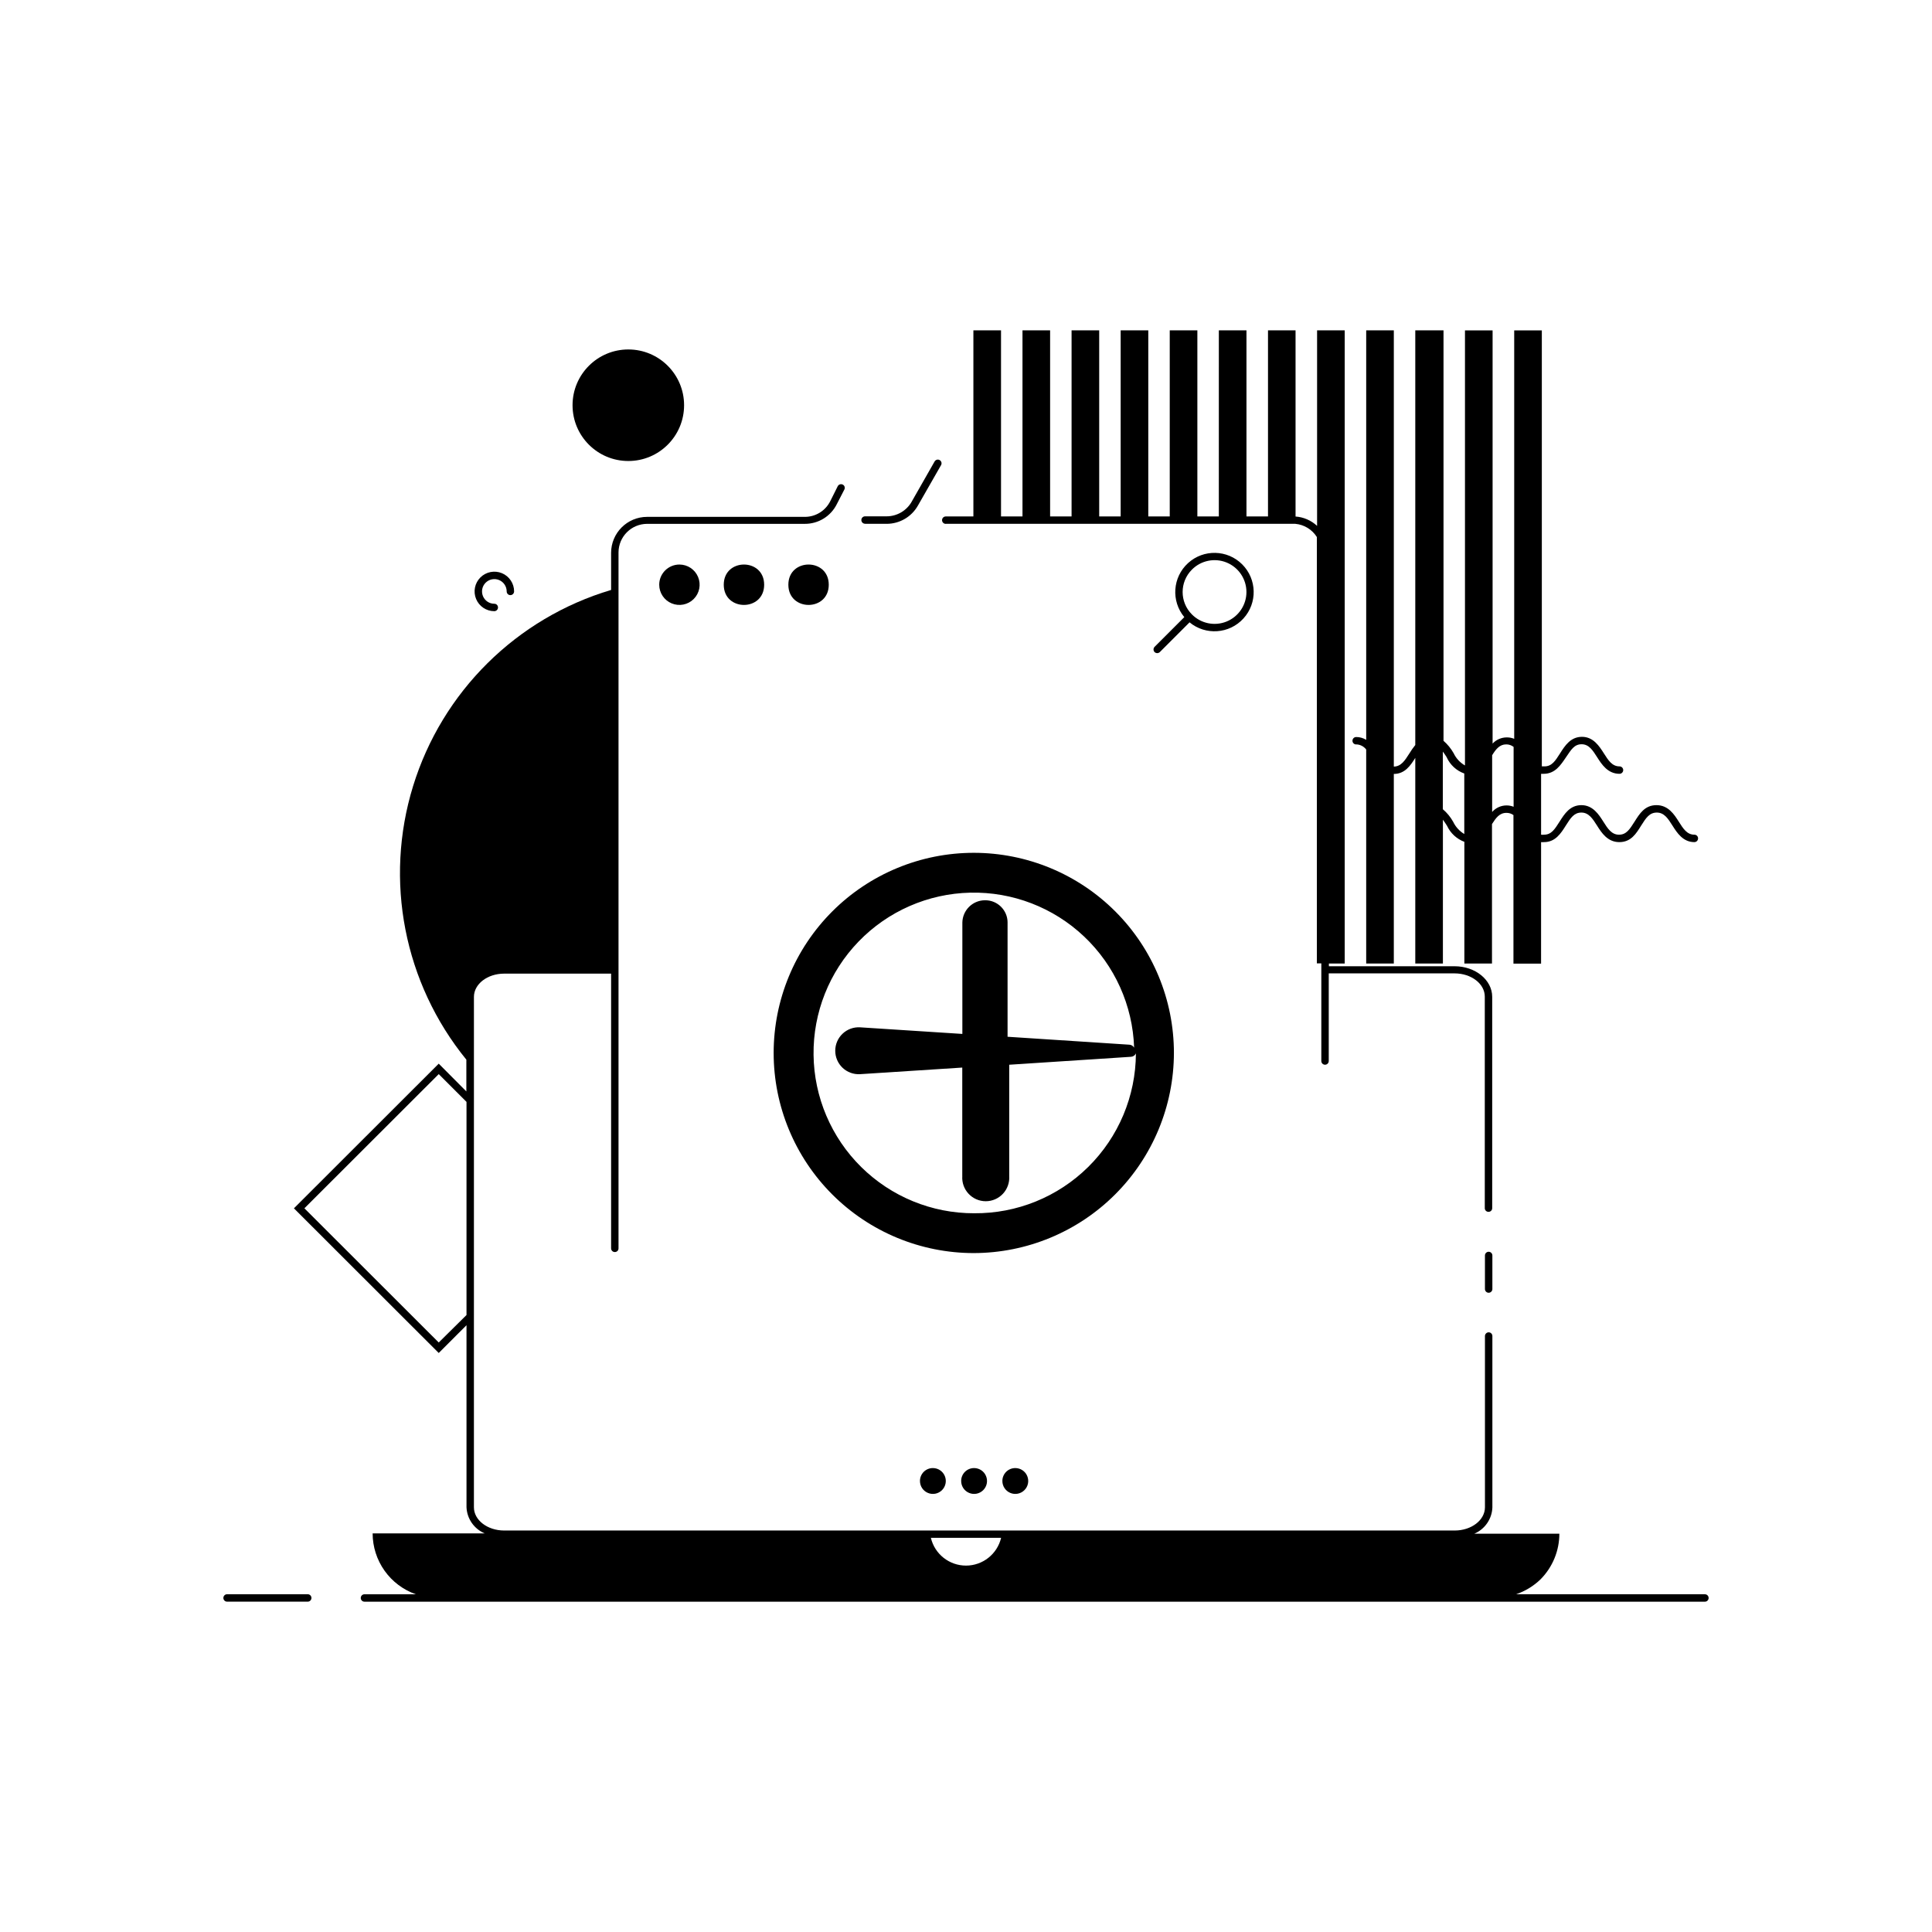
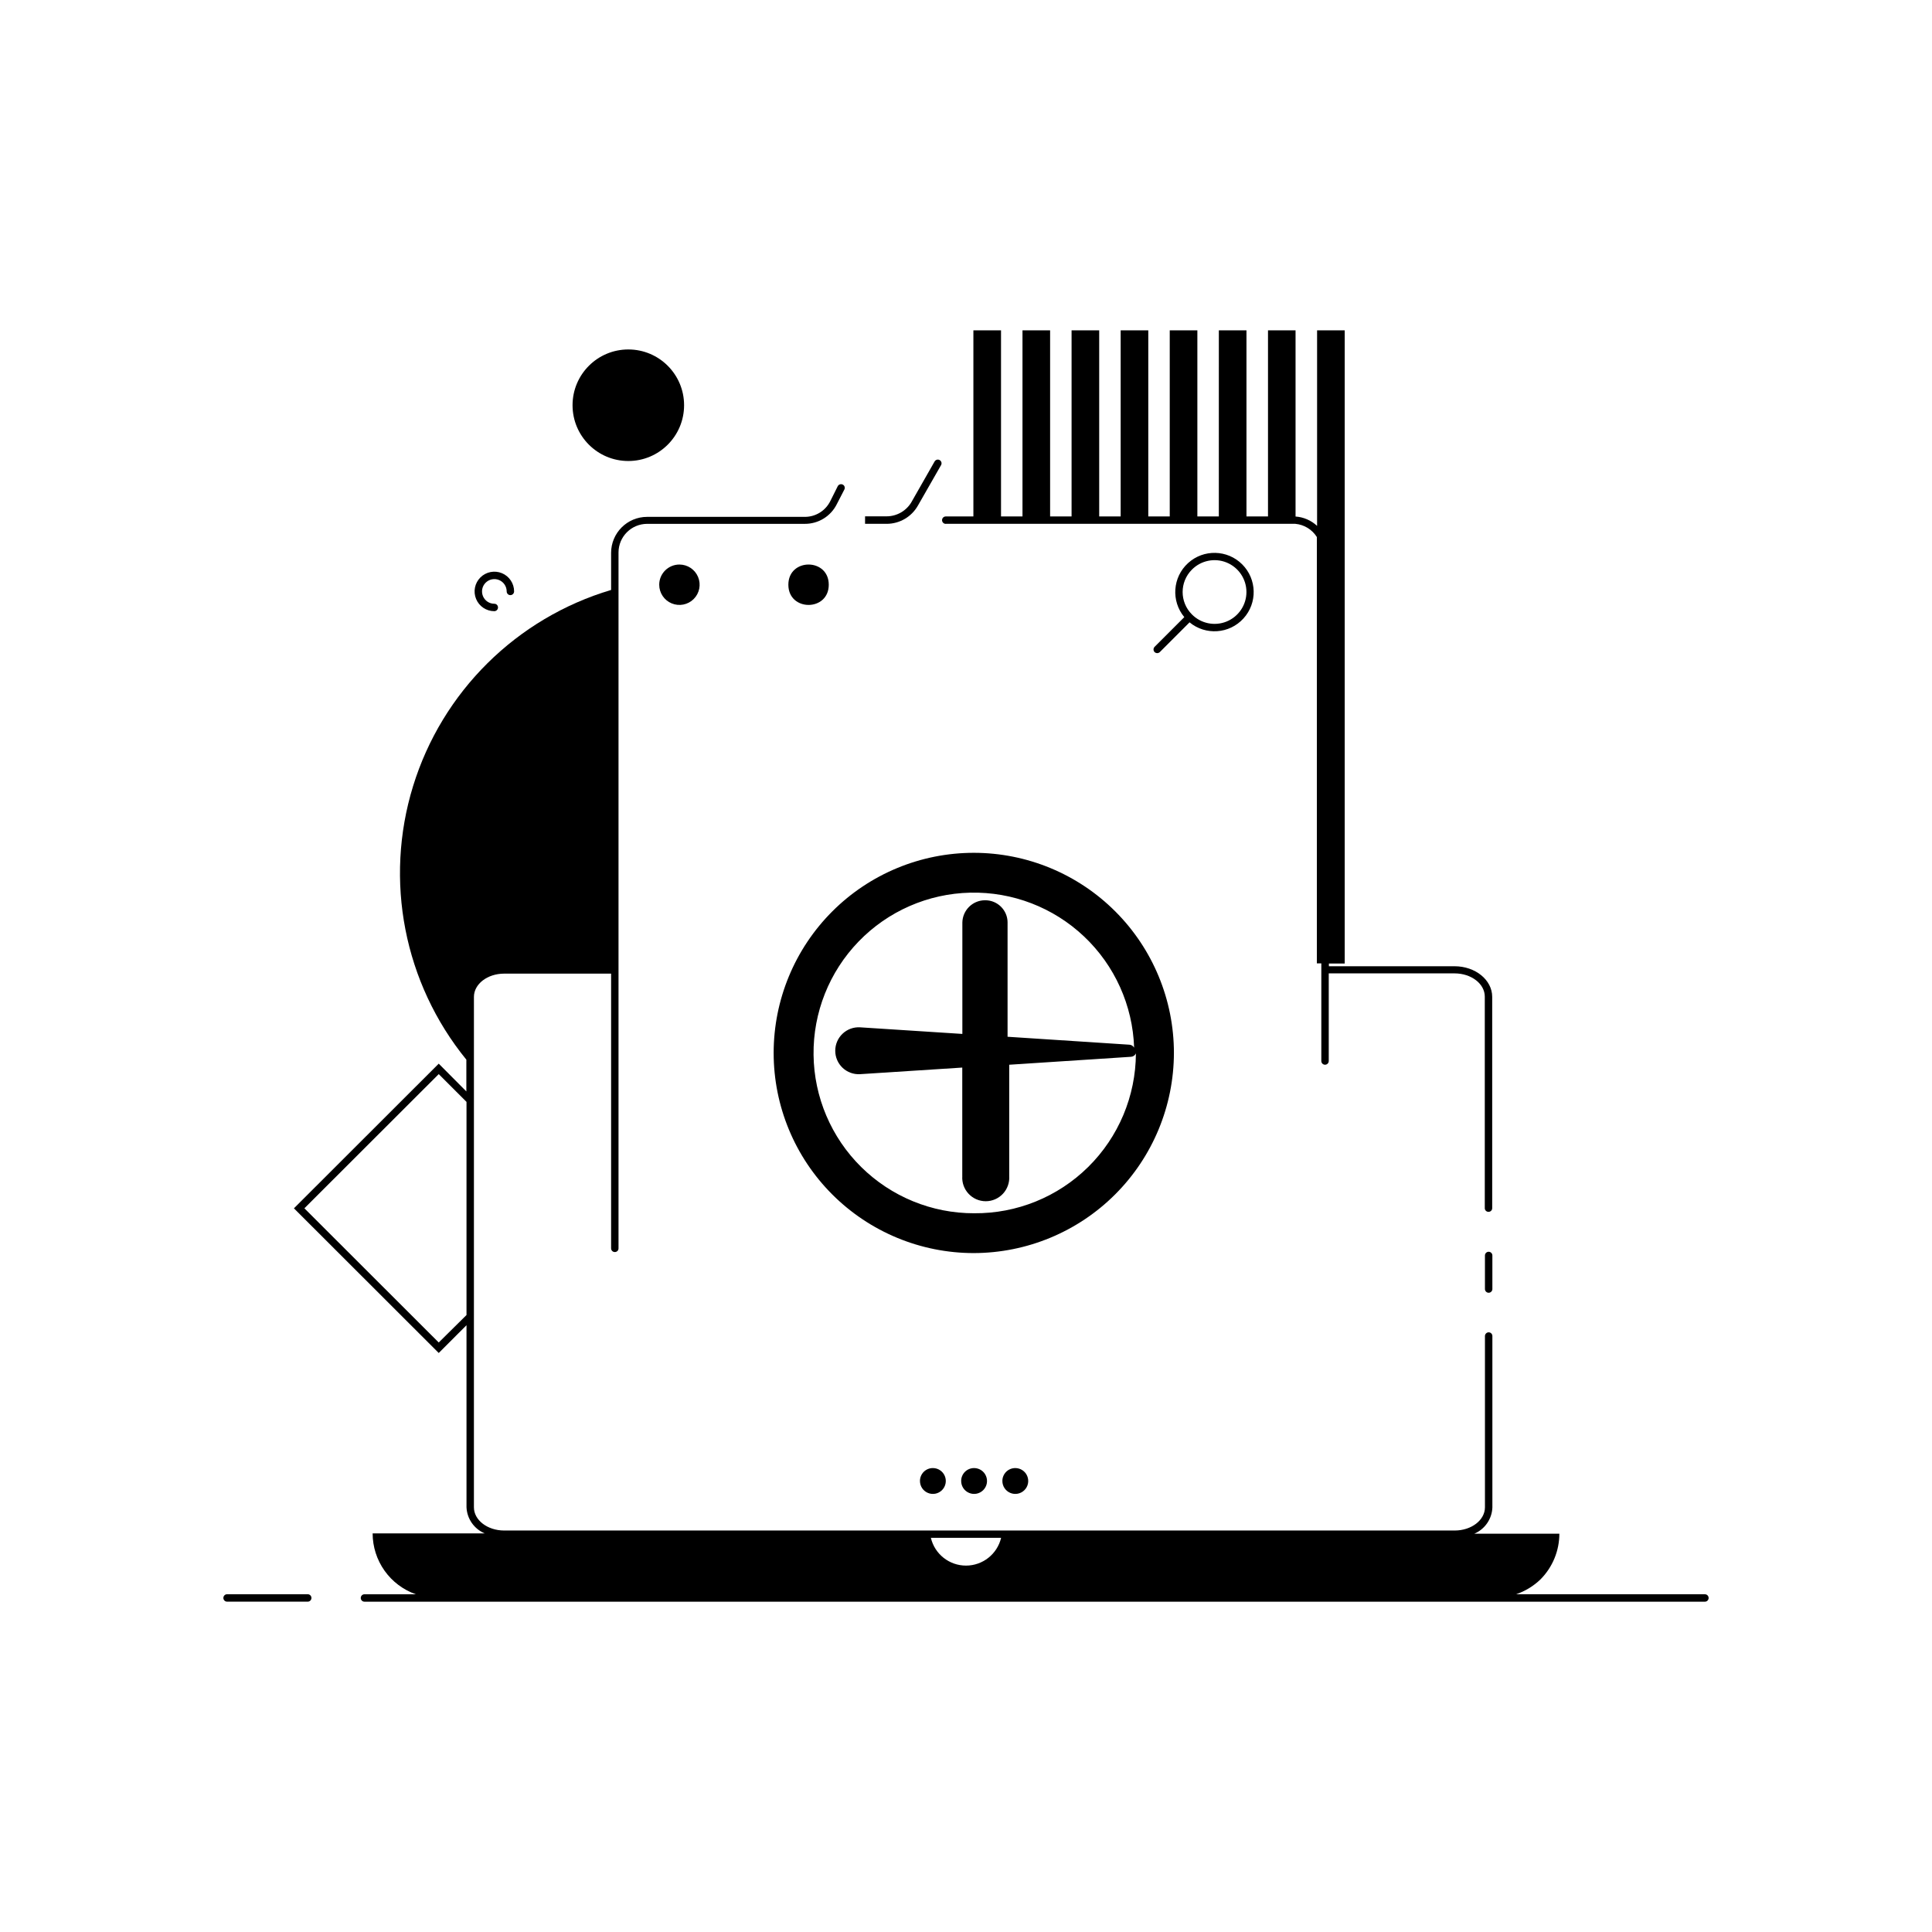
<svg xmlns="http://www.w3.org/2000/svg" fill="#000000" width="800px" height="800px" version="1.1" viewBox="144 144 512 512">
  <g>
-     <path d="m503.4 341.27c1.047 0.023 2.023 0.523 2.656 1.359v56.719h7.32v-50.246c2.934 0 4.41-2.223 5.688-4.25v54.492h7.32v-38.117c0.375 0.492 0.727 1.043 1.102 1.633 0.914 1.957 2.562 3.477 4.586 4.231v32.254h7.32v-36.957c1.043-1.633 1.969-2.973 3.836-2.973h0.004c0.664-0.008 1.312 0.199 1.848 0.59v39.359h7.32l0.004-32.195c0.254 0.023 0.512 0.023 0.766 0 3.012 0 4.488-2.32 5.785-4.387 1.301-2.066 2.203-3.445 4.133-3.445 1.93 0 2.973 1.594 4.152 3.465 1.18 1.871 2.773 4.367 5.902 4.367s4.488-2.32 5.785-4.387c1.301-2.066 2.203-3.445 4.152-3.445s2.973 1.594 4.152 3.465c1.18 1.871 2.773 4.367 5.805 4.367h0.004c0.535-0.012 0.965-0.449 0.965-0.984 0.008-0.258-0.094-0.508-0.273-0.695-0.184-0.184-0.43-0.289-0.691-0.289-1.969 0-2.973-1.594-4.152-3.465-1.18-1.871-2.773-4.367-5.902-4.367s-4.508 2.32-5.805 4.367c-1.301 2.047-2.184 3.465-4.133 3.465s-2.973-1.594-4.152-3.465c-1.18-1.871-2.773-4.367-5.805-4.367s-4.488 2.32-5.785 4.367c-1.301 2.047-2.184 3.465-4.133 3.465h-0.004c-0.254 0.031-0.512 0.031-0.766 0v-16.137h0.688c3.031 0 4.508-2.32 5.902-4.367 1.398-2.047 2.203-3.465 4.152-3.465s2.953 1.613 4.133 3.465c1.18 1.852 2.793 4.367 5.902 4.367h0.004c0.543 0 0.984-0.441 0.984-0.984s-0.441-0.984-0.984-0.984c-1.969 0-2.973-1.613-4.152-3.465-1.18-1.852-2.773-4.367-5.785-4.367-3.012 0-4.508 2.32-5.805 4.367-1.301 2.047-2.203 3.465-4.152 3.465h-0.004c-0.227 0.02-0.457 0.02-0.688 0v-115.54h-7.32v108.24-0.004c-0.625-0.258-1.293-0.383-1.969-0.375-1.426 0-2.789 0.59-3.758 1.637v-109.5h-7.32v115.3c-1.305-0.75-2.348-1.875-2.992-3.227-0.703-1.25-1.617-2.367-2.695-3.309v-108.77h-7.481v109.89c-0.578 0.711-1.102 1.461-1.574 2.246-1.18 1.852-2.184 3.445-4.113 3.465v-115.6h-7.32v108.52c-0.797-0.496-1.719-0.758-2.656-0.75-0.543 0-0.984 0.441-0.984 0.984 0 0.543 0.441 0.984 0.984 0.984zm39.754 0c0.711-0.012 1.406 0.227 1.969 0.668v15.863c-0.59-0.234-1.219-0.355-1.852-0.355-1.469-0.004-2.871 0.629-3.836 1.734v-15.035c0.98-1.598 1.984-2.875 3.719-2.875zm-15.742 3.465h-0.004c0.91 1.984 2.586 3.519 4.644 4.25v16.039c-1.27-0.762-2.289-1.875-2.93-3.207-0.707-1.281-1.641-2.422-2.758-3.367v-15.27c0.375 0.473 0.711 1.004 1.062 1.555z" />
    <path d="m275.01 305.97c0.535-0.012 0.965-0.449 0.965-0.984 0.004-0.262-0.098-0.512-0.277-0.695-0.18-0.188-0.43-0.289-0.688-0.289-1.324 0-2.516-0.797-3.019-2.016-0.504-1.223-0.227-2.629 0.707-3.562 0.934-0.934 2.34-1.215 3.562-0.707 1.219 0.504 2.016 1.695 2.016 3.016 0 0.262 0.105 0.512 0.289 0.699 0.184 0.184 0.434 0.285 0.695 0.285 0.539-0.008 0.973-0.445 0.984-0.984 0-2.117-1.277-4.023-3.231-4.836-1.957-0.809-4.211-0.359-5.707 1.137s-1.945 3.75-1.133 5.703c0.809 1.957 2.719 3.234 4.836 3.234z" />
    <path d="m325.29 251.39c0 8.164-6.617 14.781-14.781 14.781-8.16 0-14.777-6.617-14.777-14.781 0-8.164 6.617-14.781 14.777-14.781 8.164 0 14.781 6.617 14.781 14.781" />
    <path d="m394.64 282.82h92.637c2.344 0.211 4.453 1.508 5.707 3.504v112.98h1.18v25.875c0 0.547 0.441 0.984 0.984 0.984 0.543 0 0.984-0.438 0.984-0.984v-23.223h33.34c4.43 0 8.012 2.754 8.012 6.16v56.07h-0.004c0.008 0.535 0.445 0.965 0.984 0.965 0.258 0.004 0.508-0.094 0.691-0.277 0.188-0.18 0.293-0.43 0.293-0.688v-56.012c0-4.488-4.469-8.109-9.977-8.109l-33.301 0.004v-0.727l4.191-0.004v-167.79h-7.32v51.816c-1.562-1.453-3.578-2.328-5.707-2.481v-49.336h-7.301v49.316h-5.707v-49.316h-7.32l-0.004 49.316h-5.688v-49.316h-7.32v49.316h-5.688v-49.316h-7.32v49.316h-5.688v-49.316h-7.32v49.316h-5.688v-49.316h-7.32v49.316h-5.688v-49.316h-7.324v49.316h-7.32c-0.543 0-0.984 0.441-0.984 0.984s0.441 0.984 0.984 0.984z" />
-     <path d="m373.25 282.82h5.727c3.434-0.004 6.598-1.852 8.285-4.844l6.102-10.668v0.004c0.145-0.23 0.191-0.508 0.125-0.77-0.066-0.262-0.238-0.484-0.473-0.617-0.234-0.133-0.516-0.164-0.773-0.082-0.258 0.078-0.473 0.262-0.594 0.504l-6.082 10.668h0.004c-1.363 2.352-3.875 3.805-6.594 3.816h-5.727c-0.543 0-0.984 0.441-0.984 0.984 0 0.543 0.441 0.984 0.984 0.984z" />
+     <path d="m373.25 282.82h5.727c3.434-0.004 6.598-1.852 8.285-4.844l6.102-10.668v0.004c0.145-0.23 0.191-0.508 0.125-0.77-0.066-0.262-0.238-0.484-0.473-0.617-0.234-0.133-0.516-0.164-0.773-0.082-0.258 0.078-0.473 0.262-0.594 0.504l-6.082 10.668h0.004c-1.363 2.352-3.875 3.805-6.594 3.816h-5.727z" />
    <path d="m318.7 298.96c0 2.164 1.305 4.117 3.305 4.945s4.305 0.371 5.836-1.16 1.988-3.832 1.16-5.832-2.781-3.305-4.945-3.305c-2.957 0-5.356 2.394-5.356 5.352z" />
-     <path d="m346.51 298.96c0 7.137-10.707 7.137-10.707 0 0-7.137 10.707-7.137 10.707 0" />
    <path d="m363.63 298.96c0 7.137-10.707 7.137-10.707 0 0-7.137 10.707-7.137 10.707 0" />
    <path d="m538.51 475.73c-0.543 0-0.984 0.441-0.984 0.984v8.895c0 0.262 0.102 0.512 0.289 0.695 0.184 0.188 0.434 0.289 0.695 0.289 0.262 0 0.512-0.102 0.695-0.289 0.184-0.184 0.289-0.434 0.289-0.695v-8.855c0.008-0.266-0.09-0.527-0.273-0.719-0.188-0.195-0.445-0.305-0.711-0.305z" />
    <path d="m459.21 308.9c4.273 3.547 10.578 3.109 14.316-0.996 3.742-4.102 3.594-10.418-0.332-14.344-3.926-3.926-10.242-4.074-14.348-0.332-4.102 3.738-4.539 10.043-0.992 14.316l-7.871 7.871h-0.004c-0.375 0.391-0.375 1.008 0 1.398 0.191 0.172 0.434 0.27 0.691 0.273 0.254 0.004 0.504-0.098 0.688-0.273l7.871-7.871zm0.629-13.914c2.402-2.453 6.047-3.207 9.227-1.914 3.176 1.297 5.254 4.387 5.254 7.82 0 3.43-2.078 6.519-5.254 7.816-3.18 1.297-6.824 0.539-9.227-1.914-3.238-3.269-3.238-8.539 0-11.809z" />
    <path d="m595.82 566.49h-50.027c2.414-0.824 4.617-2.168 6.453-3.938 3.199-3.215 4.996-7.566 5-12.102h-22.555c2.801-1.184 4.672-3.871 4.805-6.91v-45.48c0-0.258-0.105-0.508-0.289-0.695-0.184-0.184-0.434-0.285-0.695-0.285-0.539 0.008-0.973 0.441-0.984 0.98v45.383c0 3.406-3.582 6.16-8.012 6.16h-251.91c-4.43 0-8.012-2.754-8.012-6.16l0.004-135.26c0-3.406 3.582-6.16 8.012-6.16l28.34 0.004v72.816-0.004c0.008 0.539 0.445 0.965 0.98 0.965 0.262 0.008 0.512-0.094 0.695-0.273 0.188-0.184 0.289-0.43 0.289-0.691v-184.44c0.012-4.18 3.398-7.562 7.578-7.574h41.781c3.617 0.023 6.93-2.027 8.52-5.273l1.969-3.816v-0.004c0.125-0.23 0.145-0.5 0.062-0.75-0.078-0.25-0.258-0.453-0.496-0.566-0.484-0.234-1.062-0.043-1.316 0.43l-1.969 3.938c-1.27 2.578-3.898 4.203-6.769 4.191h-41.781c-5.262 0-9.535 4.262-9.543 9.527v9.84c-25.082 7.465-44.77 26.969-52.477 51.977-7.707 25.008-2.41 52.211 14.117 72.5v8.422l-7.32-7.359-38.375 38.336 38.375 38.336 7.359-7.359v48.254c0.137 3.043 2.016 5.731 4.824 6.91h-29.699c0 3.543 1.105 7 3.156 9.891 2.051 2.894 4.953 5.074 8.297 6.246h-13.617c-0.543 0-0.984 0.441-0.984 0.984 0 0.543 0.441 0.984 0.984 0.984h355.23c0.543 0 0.984-0.441 0.984-0.984 0-0.543-0.441-0.984-0.984-0.984zm-335.55-66.715-35.602-35.562 35.602-35.562 7.359 7.359v56.484zm130.42 51.758h18.617c-1.02 4.316-4.875 7.367-9.309 7.367-4.438 0-8.293-3.051-9.309-7.367z" />
    <path d="m225.55 566.49h-21.371c-0.547 0-0.984 0.441-0.984 0.984 0 0.543 0.438 0.984 0.984 0.984h21.371c0.543 0 0.984-0.441 0.984-0.984 0-0.543-0.441-0.984-0.984-0.984z" />
    <path d="m455.1 423.04c0-14.066-5.586-27.555-15.535-37.504-9.945-9.945-23.434-15.531-37.5-15.531s-27.559 5.586-37.504 15.531c-9.949 9.949-15.535 23.438-15.535 37.504 0 14.066 5.586 27.559 15.535 37.504 9.945 9.945 23.438 15.535 37.504 15.535 14.059-0.027 27.531-5.621 37.473-15.562 9.941-9.941 15.539-23.418 15.562-37.477zm-52.957 42.488c-11.191 0.016-21.938-4.383-29.902-12.246-7.965-7.859-12.508-18.547-12.641-29.738-0.133-11.191 4.156-21.98 11.934-30.027 7.777-8.051 18.414-12.703 29.602-12.953 11.191-0.25 22.023 3.922 30.152 11.613 8.133 7.691 12.898 18.281 13.266 29.469-0.254-0.457-0.719-0.754-1.242-0.789l-32.297-2.106v-30.27h0.004c0-3.258-2.644-5.902-5.902-5.902h-0.18c-3.234 0.062-5.84 2.668-5.902 5.902v29.52l-27.117-1.75h-0.004c-1.707-0.098-3.379 0.516-4.621 1.691-1.242 1.172-1.945 2.809-1.945 4.519 0 1.707 0.703 3.344 1.945 4.519 1.242 1.172 2.914 1.785 4.621 1.688l27.098-1.75v28.773l0.004-0.004c-0.117 1.723 0.488 3.414 1.668 4.676 1.176 1.262 2.824 1.977 4.551 1.977 1.723 0 3.371-0.715 4.551-1.977 1.176-1.262 1.781-2.953 1.668-4.676v-29.52l32.273-2.106c0.57-0.027 1.074-0.379 1.301-0.906-0.043 11.316-4.59 22.145-12.637 30.098-8.051 7.953-18.934 12.371-30.246 12.273z" />
    <path d="m387.8 536.46c-0.008 1.387 0.82 2.641 2.102 3.176 1.277 0.539 2.754 0.25 3.738-0.73 0.98-0.977 1.277-2.449 0.75-3.731-0.527-1.285-1.777-2.121-3.164-2.121-0.906-0.004-1.777 0.352-2.422 0.992-0.641 0.637-1.004 1.508-1.004 2.414z" />
    <path d="m398.72 536.46c-0.008 1.387 0.82 2.641 2.102 3.176 1.277 0.539 2.754 0.25 3.738-0.73 0.984-0.977 1.281-2.449 0.75-3.731-0.527-1.285-1.777-2.121-3.164-2.121-0.906-0.004-1.777 0.352-2.422 0.992-0.641 0.637-1.004 1.508-1.004 2.414z" />
    <path d="m409.64 536.46c-0.008 1.387 0.824 2.641 2.102 3.176 1.277 0.539 2.754 0.25 3.738-0.73 0.984-0.977 1.281-2.449 0.75-3.731-0.527-1.285-1.777-2.121-3.164-2.121-0.906-0.004-1.777 0.352-2.422 0.992-0.641 0.637-1.004 1.508-1.004 2.414z" />
  </g>
</svg>